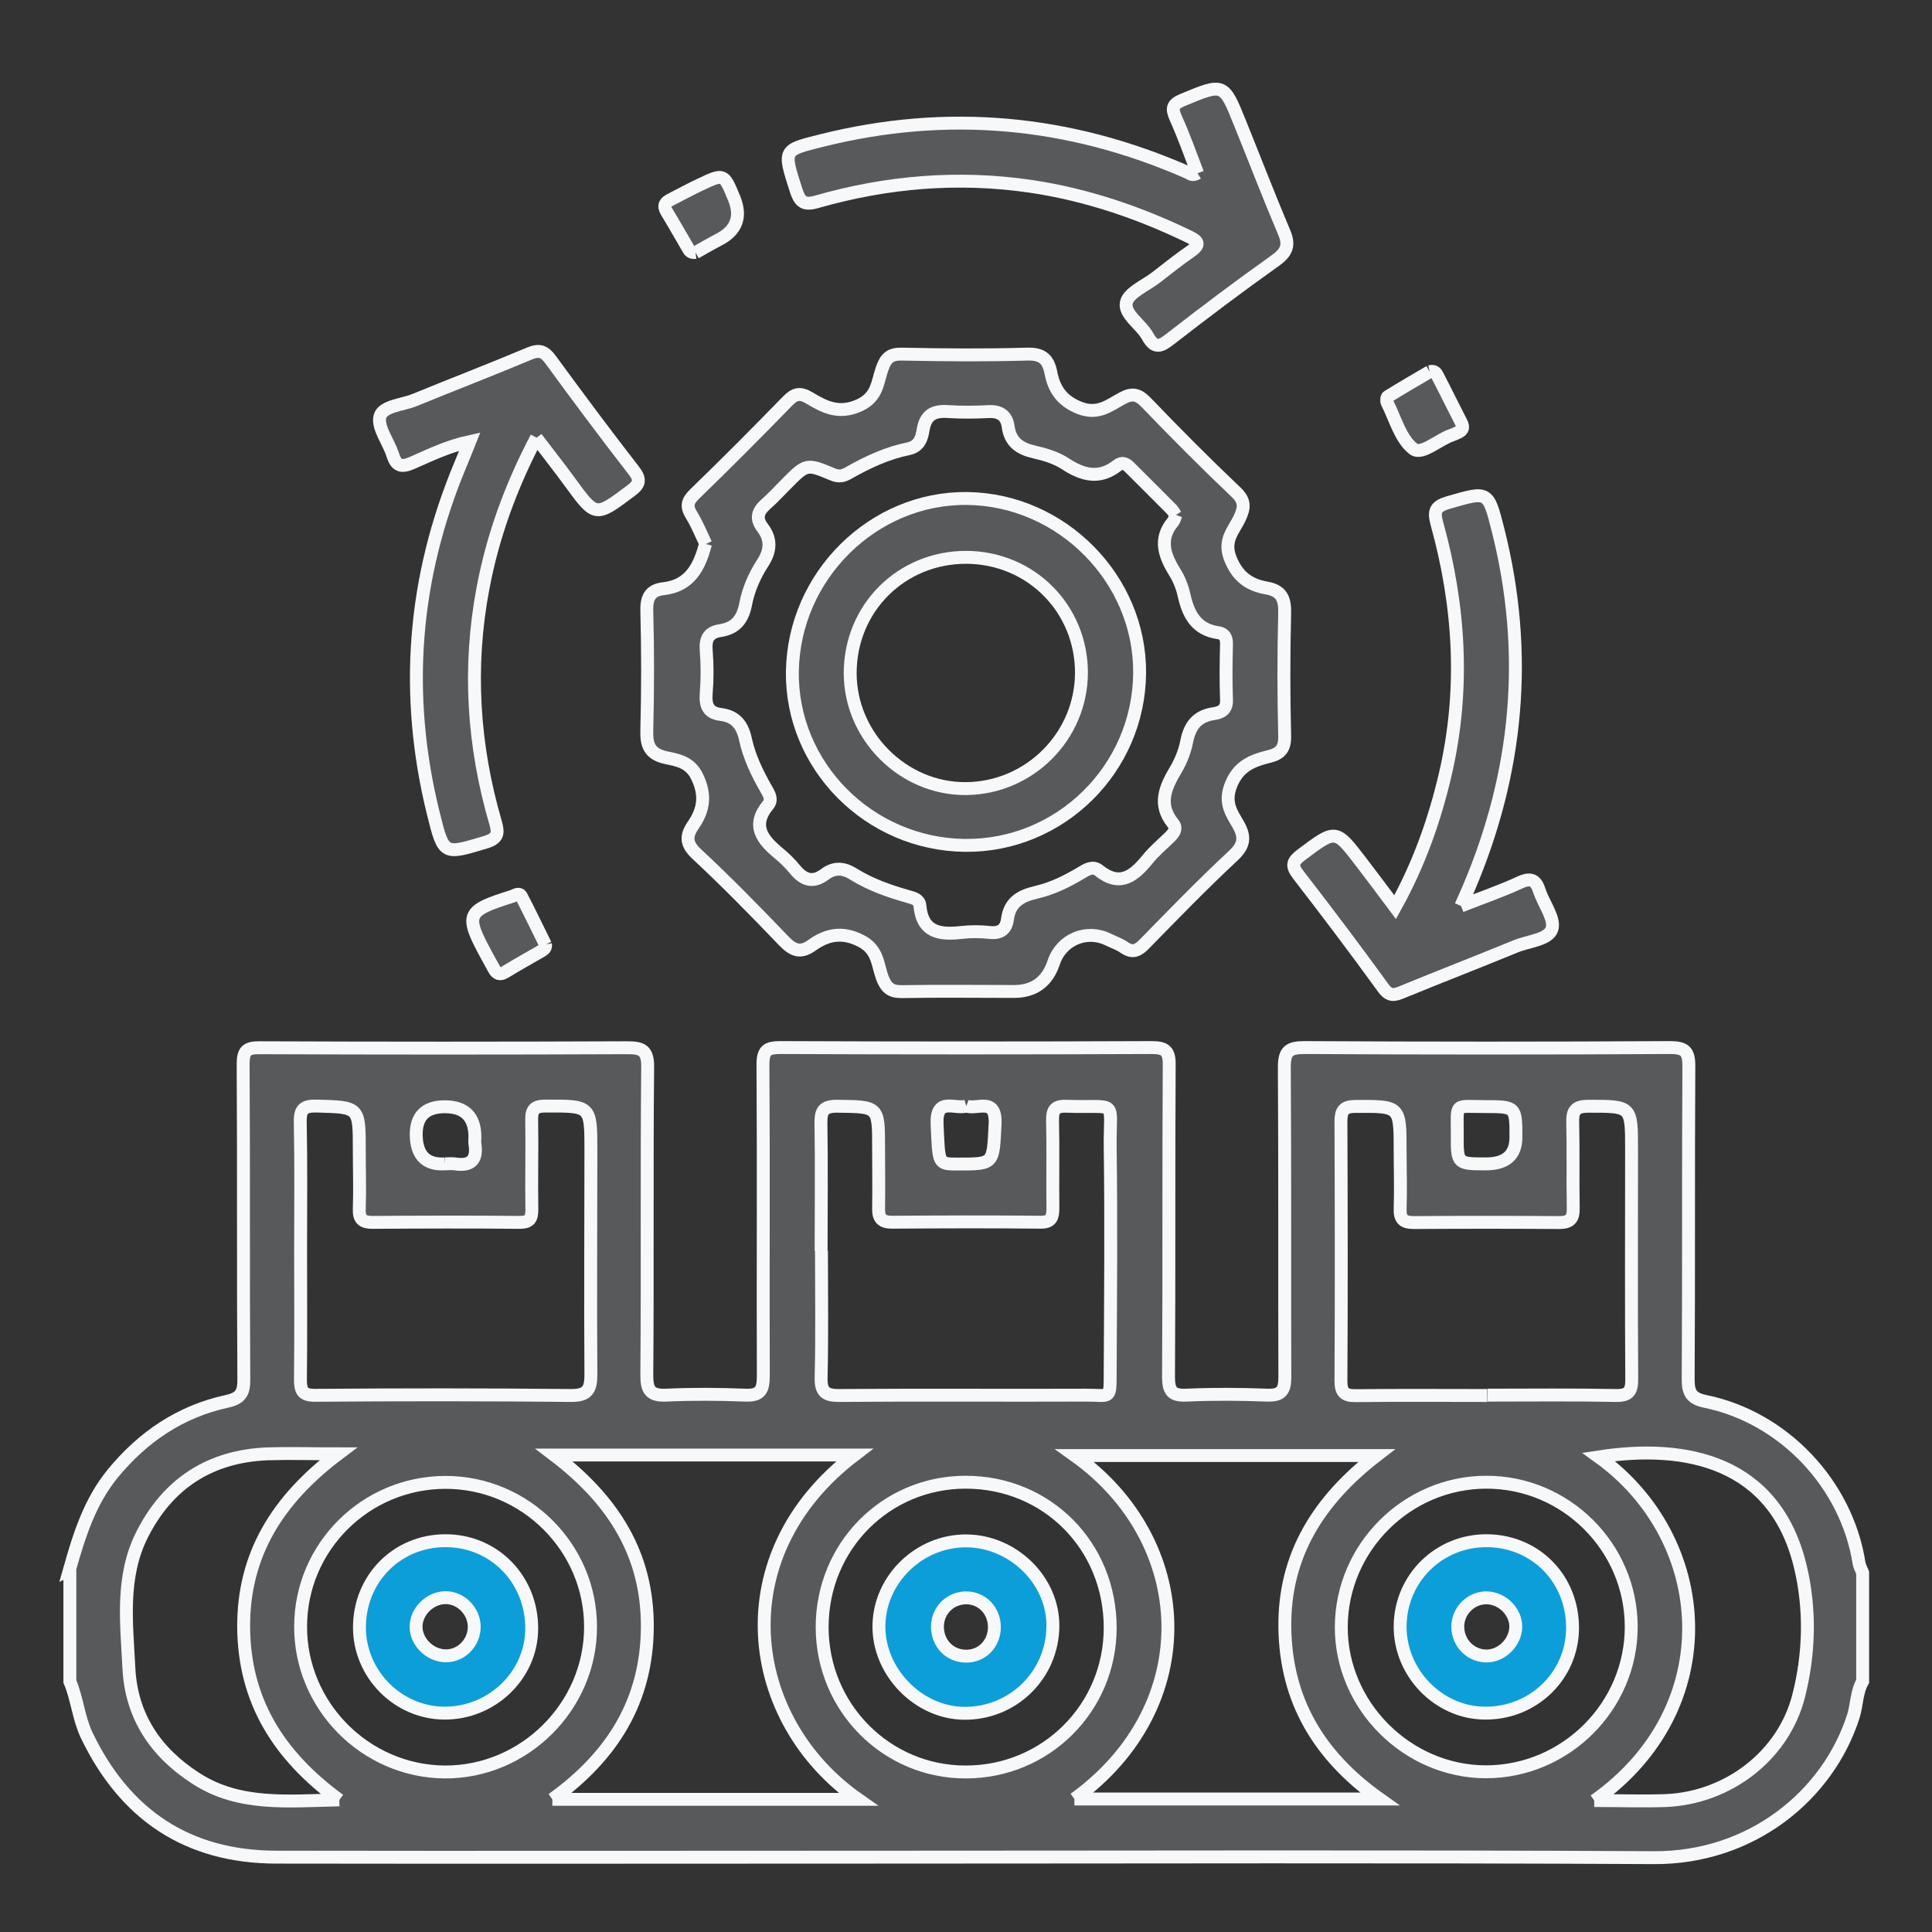
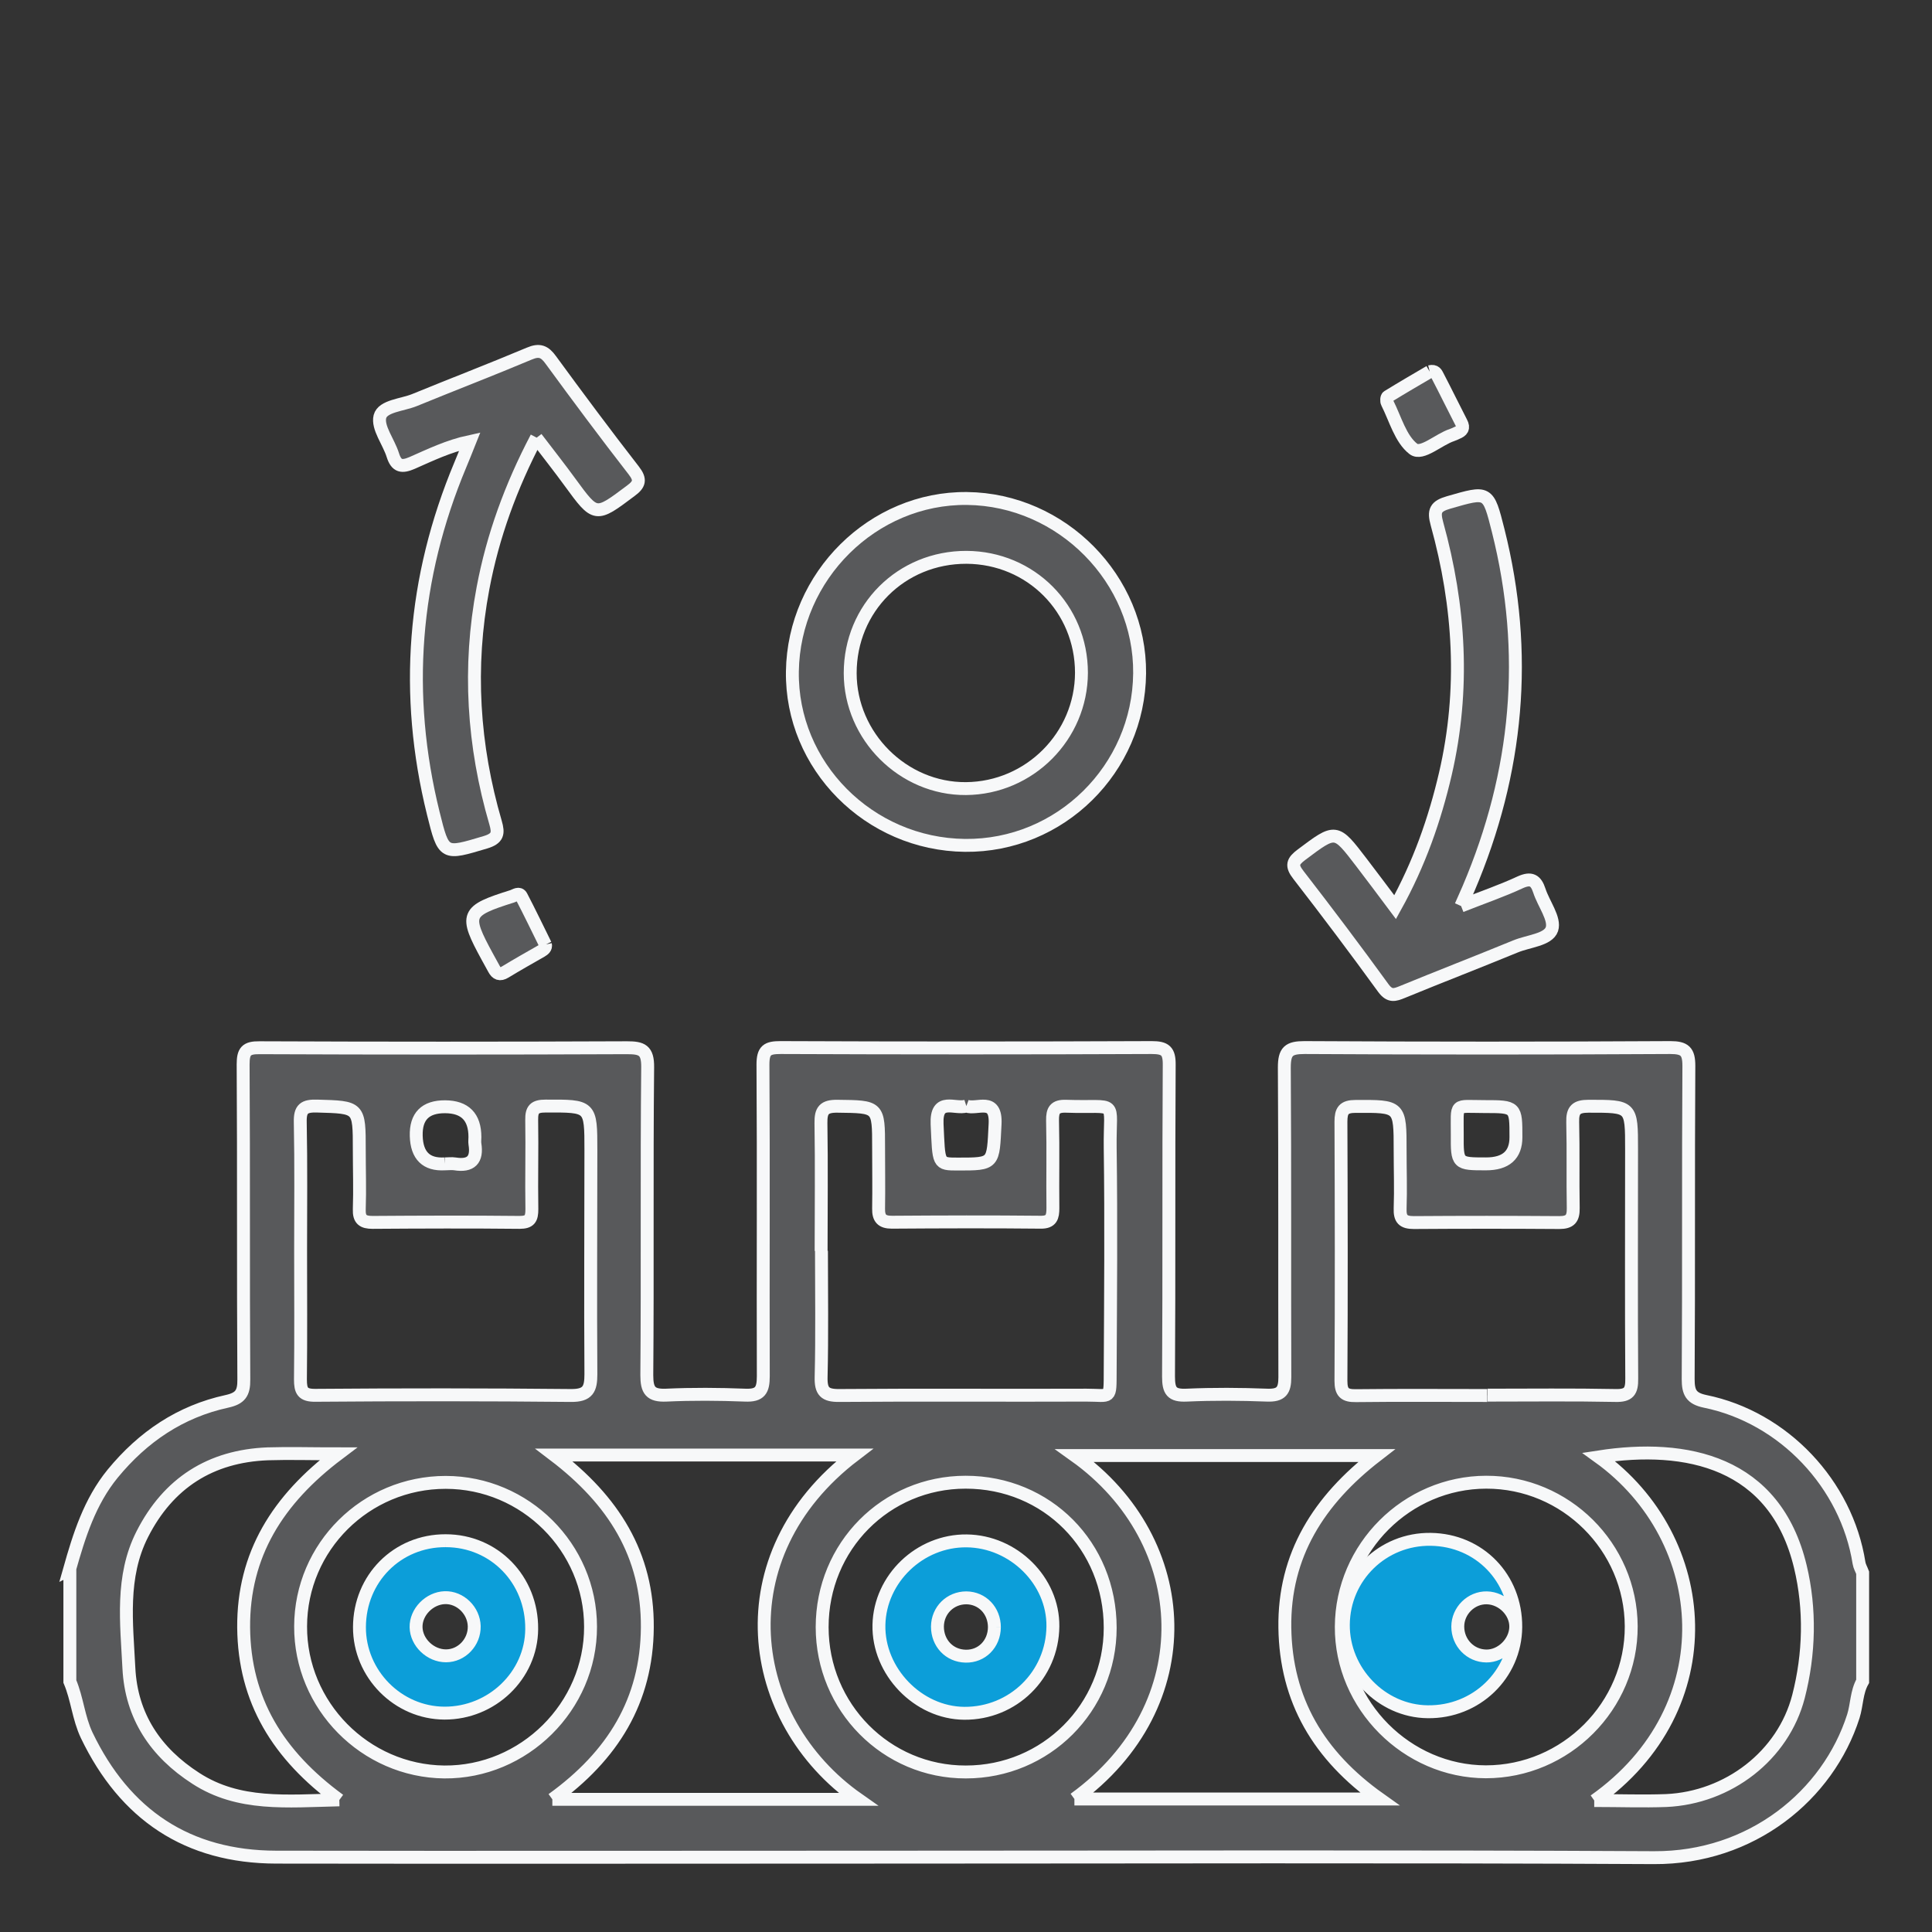
<svg xmlns="http://www.w3.org/2000/svg" id="Layer_1" version="1.1" viewBox="0 0 112.28 112.28">
  <rect x="0" y="0" width="112.28" height="112.28" fill="#333333" stroke="none" />
  <defs>
    <style>
      .st0 {
        fill: #58595b;
      }

      .st0, .st1 {
        stroke: #f7f8f9;
        stroke-miterlimit: 10;
        stroke-width: .75px;
      }

      .st1 {
        fill: #0c9ed9;
      }
    </style>
  </defs>
  <path class="st0" d="M56.16,64.28c-.66.21-1.77-.56-1.7,1.05.11,2.32.03,2.32,1.21,2.32,2.13,0,2.04,0,2.16-2.32.08-1.61-1.05-.82-1.67-1.05M25.84,67.64c.2,0,.41-.03.6,0,.93.15,1.31-.24,1.16-1.16-.02-.13,0-.27,0-.4q0-1.75-1.73-1.76t-1.68,1.7,1.65,1.62M86.36,67.64q1.74,0,1.74-1.55c0-1.77,0-1.78-1.82-1.78-1.81,0-1.58-.26-1.59,1.61-.01,1.72,0,1.72,1.68,1.72M92.65,104.64c1.51,0,2.85.05,4.18,0,3.61-.16,6.8-2.61,7.69-6.04.64-2.48.7-5.09.11-7.55-1.46-6.1-6.61-7.17-11.72-6.38,6.63,4.77,7.39,14.59-.25,19.98M19.72,104.61c-3.57-2.61-5.52-5.8-5.56-10.02-.03-4.24,1.97-7.44,5.5-10.1-1.6,0-2.85-.04-4.1,0-3.33.13-5.78,1.7-7.29,4.67-1.26,2.48-.91,5.16-.78,7.78.14,2.81,1.56,4.91,3.89,6.41,2.5,1.62,5.28,1.32,8.34,1.25M86.37,86.14c-4.61.01-8.4,3.8-8.42,8.4-.02,4.57,3.82,8.42,8.4,8.43,4.65,0,8.47-3.82,8.45-8.46-.02-4.61-3.81-8.38-8.43-8.37M17.47,94.51c-.02,4.61,3.75,8.42,8.35,8.47,4.63.04,8.51-3.8,8.5-8.44,0-4.61-3.8-8.39-8.42-8.39-4.64,0-8.42,3.74-8.43,8.37M64.52,94.6c0-4.76-3.67-8.46-8.4-8.46-4.64,0-8.34,3.73-8.34,8.42,0,4.66,3.73,8.43,8.35,8.42,4.66,0,8.39-3.73,8.39-8.38M62.44,104.55h17.74c-3.55-2.52-5.45-5.75-5.51-9.95-.06-4.23,1.98-7.42,5.33-10.01h-17.54c6.97,4.97,7.47,14.53-.02,19.96M32.1,104.57h17.77c-6.58-4.61-7.87-14.17-.21-20.01h-17.46c3.46,2.63,5.45,5.8,5.42,10.02-.03,4.25-2,7.45-5.52,9.99M47.74,72.69h0c0,2.44.04,4.88-.02,7.33-.02.84.21,1.09,1.06,1.08,4.78-.04,9.56,0,14.35-.02,1.46,0,1.38.31,1.39-1.44.02-4.31.06-8.62,0-12.92-.04-2.94.56-2.32-2.57-2.43-.65-.02-.79.24-.78.83.04,1.7,0,3.39.02,5.09,0,.51-.08.83-.71.82-2.88-.03-5.77-.02-8.65,0-.58,0-.78-.23-.77-.79.02-1.19,0-2.37,0-3.56,0-2.39,0-2.36-2.39-2.39-.79-.01-.97.25-.96.98.04,2.48.01,4.95.01,7.43M17.47,72.64c0,2.51.02,5.01-.01,7.52,0,.67.12.94.88.93,4.95-.04,9.89-.04,14.84.01,1,.01,1.16-.38,1.16-1.24-.03-4.34,0-8.67,0-13.01,0-2.6,0-2.58-2.64-2.57-.64,0-.81.2-.8.81.03,1.73-.02,3.46.01,5.18,0,.56-.12.77-.72.77-2.85-.03-5.69-.02-8.54,0-.56,0-.79-.17-.77-.76.04-1.15,0-2.3,0-3.46,0-2.5,0-2.47-2.45-2.54-.75-.02-1,.15-.98.94.05,2.47.02,4.95.02,7.42M86.45,81.08c2.48,0,4.95-.03,7.43.02.78.02.96-.24.95-.98-.03-4.44-.01-8.89-.01-13.33,0-2.52,0-2.5-2.5-2.5-.72,0-.94.22-.92.93.04,1.66,0,3.33.03,4.99.01.61-.18.84-.81.84-2.81-.02-5.63-.02-8.45,0-.63,0-.82-.21-.8-.82.04-1.12,0-2.24,0-3.36,0-2.61,0-2.58-2.59-2.57-.69,0-.85.25-.85.89.02,5.02.03,10.04,0,15.06,0,.67.21.87.87.86,2.54-.03,5.09-.01,7.63-.01M4.04,91.22c.56-1.98,1.17-3.94,2.51-5.58,1.76-2.14,3.93-3.61,6.64-4.2.77-.17.99-.47.98-1.27-.04-6.1,0-12.21-.04-18.31,0-.75.17-.98.95-.97,7.12.03,14.24.03,21.36,0,.86,0,1.21.13,1.2,1.13-.06,5.97,0,11.94-.05,17.9,0,.88.21,1.2,1.13,1.16,1.52-.07,3.05-.06,4.58,0,.88.04,1.06-.29,1.06-1.1-.02-6.04.02-12.07-.02-18.11,0-.84.25-.99,1.02-.99,7.19.03,14.38.03,21.57,0,.79,0,1.03.19,1.02,1.01-.04,6.04,0,12.07-.04,18.11,0,.83.18,1.12,1.05,1.08,1.56-.07,3.12-.06,4.68,0,.82.03,1.03-.26,1.03-1.04-.02-6,.01-12-.03-18,0-.94.25-1.16,1.17-1.16,7.09.04,14.17.04,21.26,0,.84,0,1.08.22,1.08,1.06-.04,6.07,0,12.14-.04,18.21,0,.77.17,1.12.98,1.29,4.57.93,8.23,4.82,8.95,9.4.03.19.14.37.21.56v6.31c-.36.63-.33,1.36-.54,2.03-1.47,4.6-5.92,8.25-11.59,8.22-14.82-.08-29.64-.03-44.46-.03-11.87,0-23.74.02-35.61,0-5.15-.01-8.79-2.46-11.01-7.08-.48-1.01-.55-2.12-.98-3.13v-6.51Z" />
-   <path class="st0" d="M68.32,29.94c-.07-.11-.13-.23-.22-.33-.81-.82-1.63-1.63-2.45-2.45-.21-.21-.43-.33-.71-.11-1.04.82-2.01.57-3.03-.1-.52-.34-1.17-.54-1.79-.68-.85-.19-1.41-.57-1.53-1.48-.09-.64-.48-.9-1.13-.87-.78.04-1.56.05-2.34,0-.82-.06-1.32.16-1.47,1.05-.08.46-.19.97-.86,1.11-1.23.25-2.37.78-3.46,1.4-.31.18-.57.25-.94.09-1.52-.64-1.53-.62-2.71.57-.38.38-.75.79-1.16,1.15-.48.42-.62.83-.2,1.38.51.67.47,1.33.01,2.04-.48.74-.84,1.56-1,2.42-.17.88-.6,1.39-1.48,1.52-.65.1-.86.46-.81,1.13.07.84.07,1.7,0,2.54-.05.68.12,1.11.84,1.2.85.1,1.26.6,1.44,1.43.22,1.03.68,1.98,1.2,2.89.17.3.38.62.12.94-1.01,1.22-.31,2.04.63,2.82.34.28.66.6.93.93.51.62,1.05.8,1.74.28.55-.41,1.08-.38,1.68,0,.98.61,2.08.99,3.18,1.3.32.09.63.18.66.52.14,1.58,1.17,1.7,2.42,1.56.53-.06,1.09-.06,1.63,0,.62.07.96-.17,1.04-.77.13-.98.75-1.35,1.66-1.56.92-.21,1.78-.63,2.6-1.12.32-.19.69-.44,1.04-.16,1.24,1,2.05.33,2.85-.65.38-.47.86-.87,1.29-1.29.23-.23.43-.49.18-.79-.9-1.11-.44-2.1.17-3.13.29-.49.51-1.05.62-1.6.18-.94.61-1.51,1.6-1.65.41-.06.74-.23.72-.79-.04-1.08-.03-2.17,0-3.26,0-.38-.13-.6-.48-.65-1.28-.18-1.74-1.06-1.99-2.19-.1-.45-.28-.92-.53-1.31-.6-.98-.96-1.93-.11-2.95.08-.1.11-.24.17-.4M41.02,31.62c-.24-.5-.49-1.13-.84-1.7-.3-.49-.24-.79.18-1.2,1.83-1.77,3.62-3.57,5.39-5.39.42-.44.73-.54,1.29-.2.88.52,1.71.97,2.91.42,1.05-.48,1.04-1.34,1.31-2.11.23-.66.49-.88,1.19-.86,2.41.05,4.82.07,7.22,0,.9-.03,1.25.28,1.41,1.11.19.94.63,1.61,1.67,2.02,1.06.41,1.71-.15,2.43-.54.63-.35.97-.26,1.45.24,1.69,1.76,3.41,3.49,5.18,5.17.55.52.53.9.23,1.54-.33.7-.95,1.27-.55,2.31.42,1.08,1.1,1.56,2.1,1.74.89.15,1.09.62,1.07,1.47-.06,2.37-.06,4.75,0,7.12.02.73-.24,1.04-.89,1.2-1.02.25-1.86.58-2.28,1.79-.32.94.09,1.51.45,2.13.44.76.39,1.24-.29,1.87-1.76,1.64-3.44,3.37-5.12,5.09-.39.4-.7.57-1.2.22-.27-.19-.6-.3-.91-.45-1.26-.63-2.73-.02-3.18,1.32q-.56,1.69-2.31,1.69c-2.17,0-4.34-.03-6.51.01-.67.01-.93-.24-1.15-.83-.27-.75-.25-1.6-1.2-2.1-1.1-.58-2-.4-2.89.24-.67.48-1.1.29-1.63-.26-1.64-1.71-3.3-3.41-5.04-5.03-.64-.59-.67-1.05-.22-1.7.61-.89.74-1.73.23-2.8-.41-.86-1.12-.97-1.78-1.11-.99-.21-1.18-.72-1.15-1.63.06-2.3.06-4.61,0-6.92-.02-.79.22-1.2.99-1.28,1.47-.17,2.06-1.2,2.42-2.6" />
  <path class="st0" d="M31.18,25.43c-1.49,2.84-2.54,5.72-3.11,8.75-.87,4.59-.58,9.15.73,13.63.18.62.14.92-.59,1.14-2.42.72-2.42.77-3.03-1.69-1.71-6.92-1.18-13.67,1.57-20.24.17-.4.33-.81.55-1.36-1.25.27-2.29.78-3.34,1.24-.6.26-.92.22-1.13-.45-.24-.77-.91-1.6-.75-2.24.16-.62,1.3-.67,2.01-.96,2.22-.91,4.46-1.77,6.67-2.7.59-.25.89-.13,1.25.37,1.58,2.16,3.18,4.31,4.82,6.42.42.54.34.81-.18,1.19-2.04,1.53-2.03,1.54-3.52-.5-.61-.84-1.26-1.66-1.96-2.58" />
-   <path class="st0" d="M69.6,10.07c-.42-1.09-.8-2.17-1.27-3.21-.25-.56-.2-.8.4-1.05,2.39-.99,2.39-1.01,3.35,1.38.85,2.1,1.66,4.21,2.54,6.29.33.76.18,1.17-.5,1.66-2.07,1.47-4.1,3-6.11,4.56-.55.43-.9.6-1.31-.15-.38-.7-1.39-1.28-1.24-1.97.13-.58,1.11-.98,1.73-1.46.67-.52,1.33-1.05,2.03-1.53.53-.37.43-.57-.09-.82-2.93-1.42-5.99-2.46-9.22-2.94-4.21-.62-8.37-.27-12.45.9-.76.22-.98-.02-1.2-.69-.75-2.35-.76-2.31,1.48-2.87,7.31-1.83,14.4-1.17,21.28,1.85.14.06.27.23.57.04" />
  <path class="st0" d="M84.91,52.65c1.32-.52,2.4-.89,3.43-1.37.64-.29.92-.13,1.12.48.25.77.93,1.64.73,2.24-.21.62-1.36.69-2.11,1-2.19.9-4.39,1.75-6.58,2.65-.44.18-.73.28-1.1-.22-1.61-2.22-3.26-4.41-4.94-6.58-.43-.55-.34-.79.18-1.18,2-1.5,1.98-1.51,3.48.45.63.83,1.26,1.66,1.96,2.6,1.4-2.52,2.3-5.09,2.92-7.75,1.13-4.88.84-9.73-.49-14.53-.21-.76-.08-1.02.68-1.24,2.3-.66,2.29-.7,2.88,1.64,1.79,7.12,1.15,14.05-1.72,20.79-.11.24-.21.49-.45,1.02" />
-   <path class="st0" d="M40.42,14.67c-.29.04-.37-.12-.45-.27-.41-.7-.81-1.41-1.23-2.1-.22-.37-.07-.55.26-.71.57-.29,1.13-.6,1.71-.87,1.36-.64,1.36-.64,1.95.79q.67,1.62-.89,2.42c-.48.25-.94.52-1.35.75" />
  <path class="st0" d="M83.09,21.6c.32-.08.39.12.46.25.47.9.91,1.81,1.37,2.7.18.34.05.49-.25.61-.09.04-.18.09-.28.12-.79.26-1.76,1.19-2.25.81-.75-.58-1.05-1.75-1.52-2.68-.05-.09-.04-.32.03-.36.83-.51,1.67-1,2.44-1.45" />
  <path class="st0" d="M31.7,54.89c.04.19-.09.29-.24.38-.7.4-1.41.8-2.1,1.22-.31.19-.5.1-.65-.18-.13-.24-.26-.47-.39-.71-1.34-2.46-1.25-2.66,1.45-3.51.18-.06.4-.24.53,0,.48.92.93,1.86,1.4,2.81" />
  <path class="st1" d="M57.79,94.57c0-.96-.7-1.7-1.63-1.71-.93,0-1.67.72-1.68,1.67,0,.96.69,1.7,1.64,1.72.94.02,1.66-.71,1.67-1.68M56.18,89.55c2.73.03,5.04,2.32,5.01,4.97-.03,2.83-2.32,5.07-5.15,5.05-2.69-.02-5.02-2.44-4.96-5.14.06-2.69,2.38-4.91,5.1-4.88" />
  <path class="st1" d="M27.56,94.51c-.02-.91-.81-1.69-1.71-1.66-.9.03-1.69.84-1.67,1.72.02.88.83,1.66,1.74,1.66.91,0,1.66-.79,1.64-1.72M25.9,89.54c2.83,0,5.03,2.27,5,5.14-.02,2.68-2.31,4.89-5.07,4.88-2.71-.01-4.95-2.28-4.94-5,.01-2.83,2.2-5.03,5.01-5.02" />
-   <path class="st1" d="M88.09,94.56c.02-.88-.77-1.68-1.68-1.7-.91-.02-1.69.75-1.69,1.67,0,.94.73,1.7,1.66,1.71.88.01,1.69-.79,1.71-1.68M91.39,94.64c-.02,2.76-2.3,4.96-5.12,4.92-2.68-.03-4.92-2.34-4.9-5.06.02-2.79,2.29-5,5.08-4.96,2.82.04,4.96,2.24,4.94,5.1" />
+   <path class="st1" d="M88.09,94.56c.02-.88-.77-1.68-1.68-1.7-.91-.02-1.69.75-1.69,1.67,0,.94.73,1.7,1.66,1.71.88.01,1.69-.79,1.71-1.68c-.02,2.76-2.3,4.96-5.12,4.92-2.68-.03-4.92-2.34-4.9-5.06.02-2.79,2.29-5,5.08-4.96,2.82.04,4.96,2.24,4.94,5.1" />
  <path class="st0" d="M62.85,39.1c0-3.73-2.94-6.69-6.68-6.71-3.79-.01-6.76,2.95-6.76,6.73,0,3.67,3.08,6.74,6.73,6.71,3.7-.03,6.7-3.05,6.71-6.73M56.08,49.13c-5.58-.06-10.11-4.63-10.03-10.11.08-5.55,4.69-10.11,10.15-10.05,5.51.06,10.08,4.69,10.03,10.16-.05,5.56-4.62,10.06-10.15,10" />
</svg>